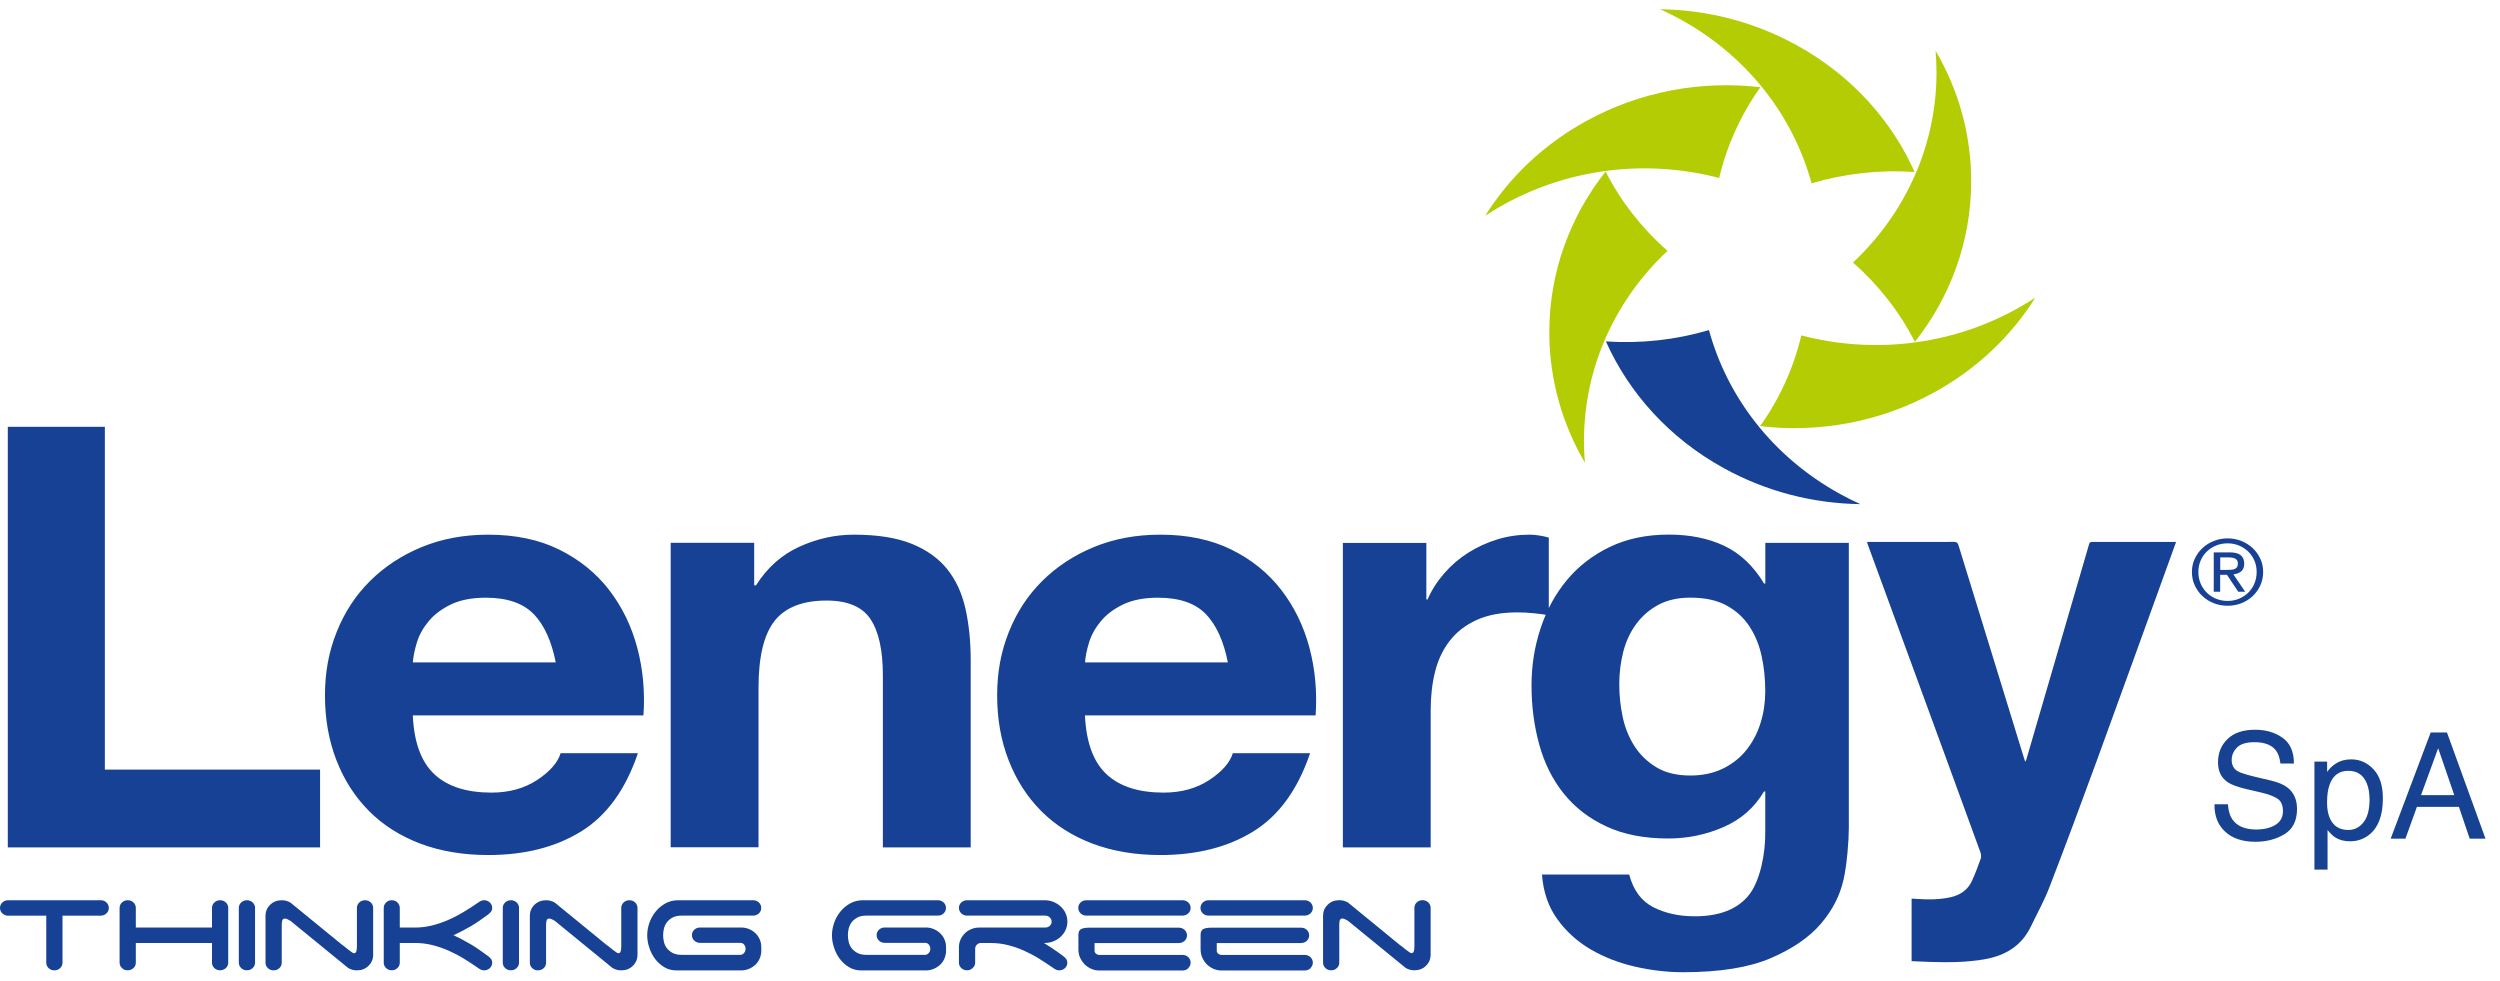
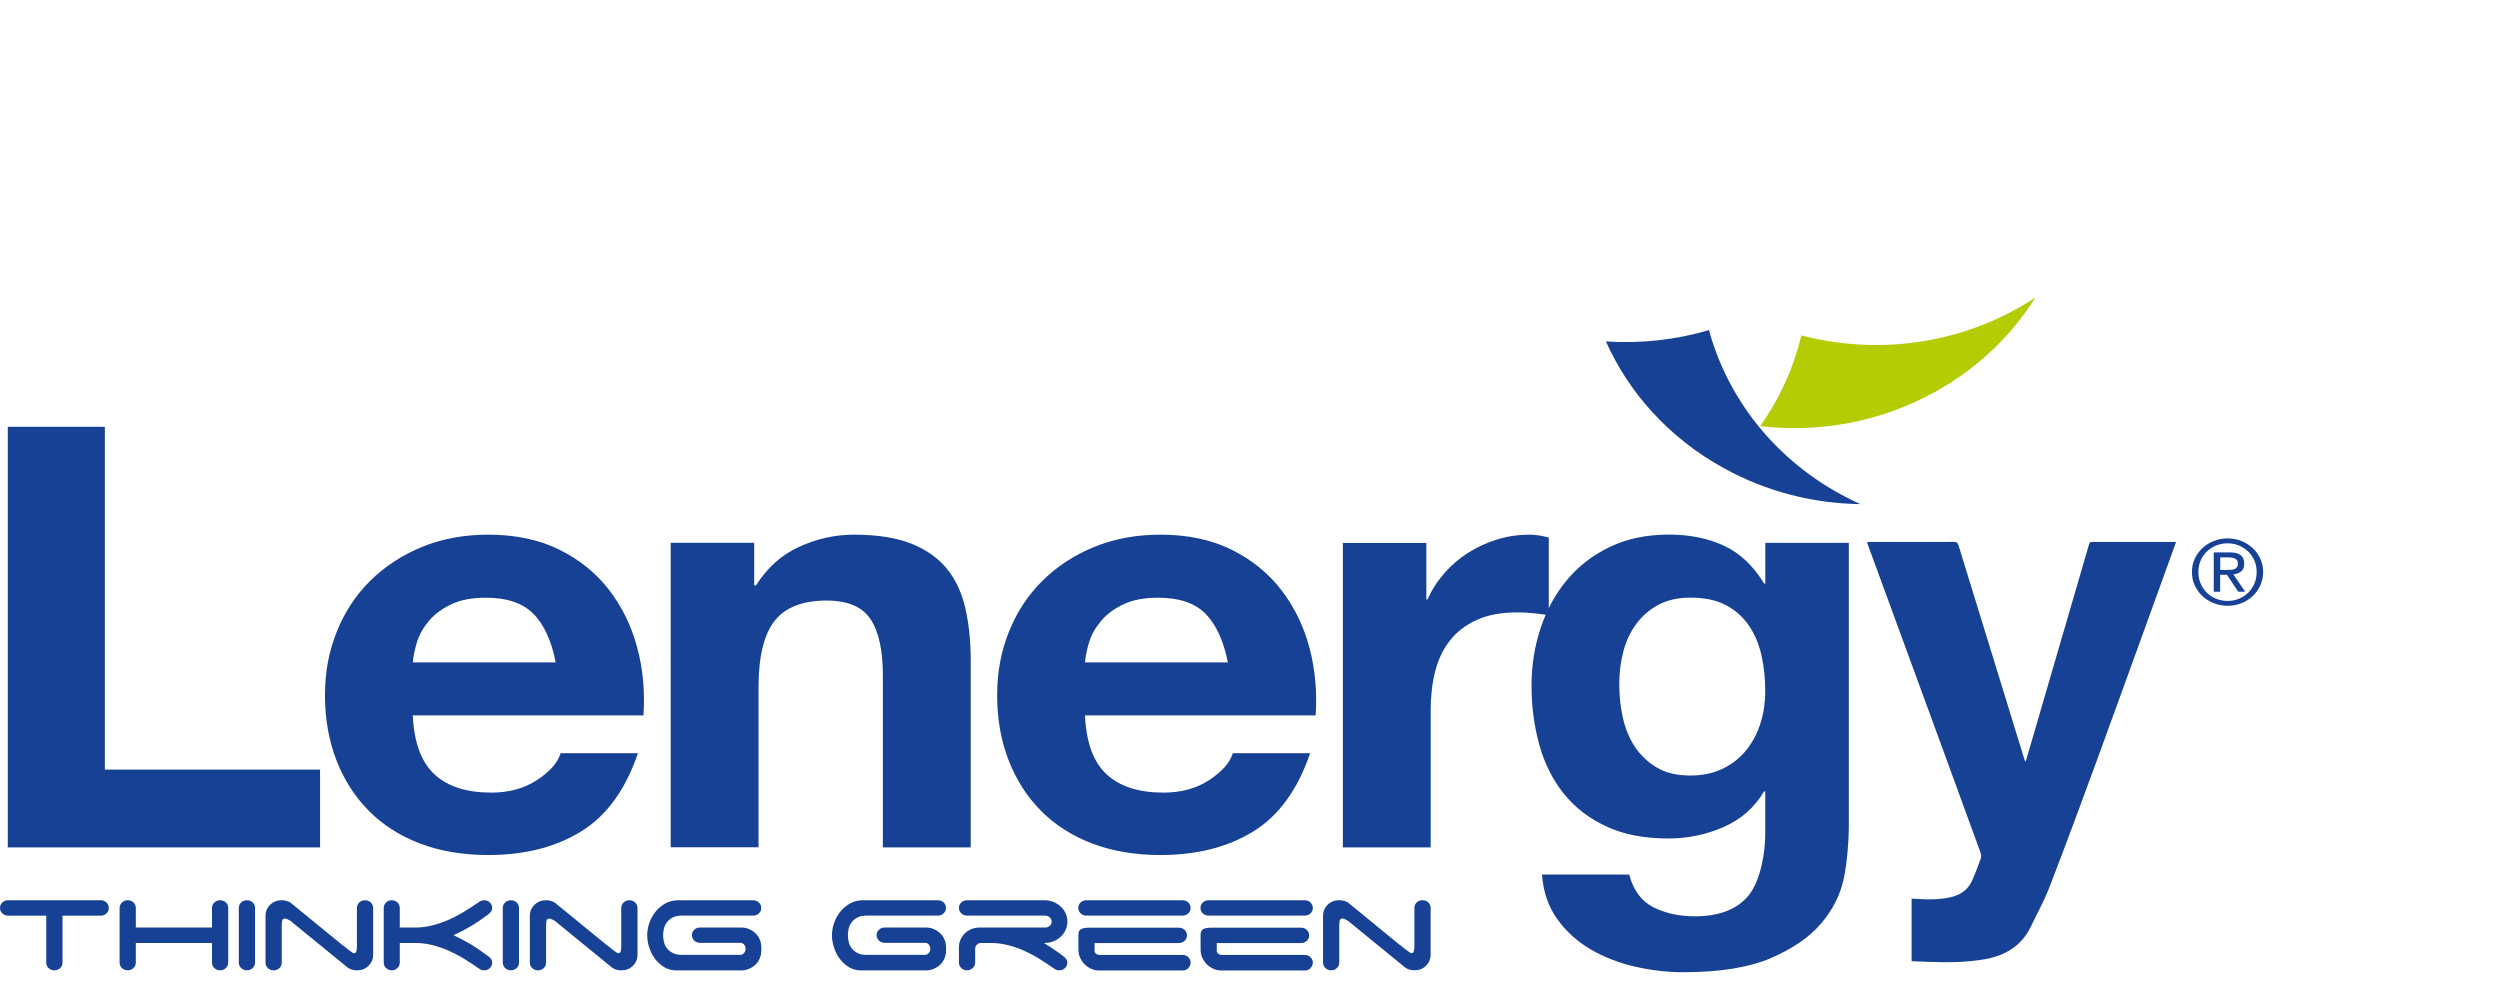
<svg xmlns="http://www.w3.org/2000/svg" width="135" height="53" viewBox="0 0 135 53" fill="none">
-   <path d="M129.096 45.289H129.892L130.514 43.57H132.782L133.364 45.289H134.217L132.136 39.553H131.257L129.096 45.289ZM130.735 42.938L131.661 40.403L132.531 42.938H130.735ZM124.986 46.958H125.688V44.821C125.842 45.012 125.983 45.145 126.106 45.222C126.32 45.359 126.585 45.43 126.902 45.43C127.304 45.43 127.658 45.306 127.959 45.058C128.437 44.667 128.675 44.018 128.675 43.105C128.675 42.43 128.511 41.911 128.176 41.55C127.842 41.189 127.441 41.005 126.966 41.005C126.645 41.005 126.364 41.082 126.126 41.239C125.959 41.343 125.805 41.49 125.665 41.681V41.125H124.979V46.955L124.986 46.958ZM126.809 44.818C126.324 44.818 125.989 44.6 125.805 44.169C125.708 43.941 125.661 43.667 125.661 43.346C125.661 42.945 125.708 42.614 125.805 42.353C125.986 41.864 126.32 41.624 126.809 41.624C127.297 41.624 127.628 41.854 127.812 42.316C127.909 42.557 127.956 42.841 127.956 43.175C127.956 43.724 127.845 44.132 127.628 44.406C127.411 44.681 127.136 44.818 126.809 44.818ZM119.581 43.44C119.575 44.058 119.765 44.55 120.16 44.911C120.554 45.276 121.096 45.456 121.792 45.456C122.387 45.456 122.912 45.319 123.364 45.045C123.815 44.771 124.039 44.316 124.039 43.684C124.039 43.172 123.862 42.784 123.511 42.517C123.307 42.363 123.016 42.242 122.641 42.152L121.862 41.968C121.337 41.844 121.003 41.741 120.852 41.657C120.625 41.527 120.511 41.323 120.511 41.038C120.511 40.784 120.608 40.56 120.799 40.366C120.989 40.172 121.307 40.078 121.745 40.078C122.29 40.078 122.675 40.229 122.902 40.527C123.026 40.691 123.106 40.925 123.143 41.232H123.872C123.872 40.593 123.668 40.132 123.26 39.841C122.852 39.55 122.354 39.406 121.768 39.406C121.133 39.406 120.641 39.57 120.294 39.901C119.946 40.232 119.772 40.654 119.772 41.169C119.772 41.647 119.949 42.005 120.3 42.242C120.504 42.38 120.852 42.507 121.344 42.62L122.096 42.794C122.504 42.891 122.805 43.005 122.996 43.135C123.187 43.269 123.28 43.49 123.28 43.804C123.28 44.222 123.056 44.51 122.611 44.67C122.381 44.754 122.126 44.794 121.845 44.794C121.217 44.794 120.782 44.604 120.531 44.222C120.401 44.018 120.327 43.754 120.31 43.43H119.581V43.44Z" fill="#164291" />
  <path d="M118.518 30.169C118.622 29.948 118.759 29.758 118.936 29.594C119.11 29.43 119.317 29.303 119.548 29.213C119.782 29.119 120.03 29.072 120.291 29.072C120.552 29.072 120.799 29.119 121.033 29.213C121.264 29.306 121.468 29.433 121.642 29.594C121.816 29.758 121.953 29.948 122.057 30.169C122.16 30.39 122.21 30.627 122.21 30.885C122.21 31.142 122.16 31.39 122.057 31.614C121.953 31.835 121.816 32.029 121.642 32.193C121.468 32.356 121.264 32.484 121.033 32.574C120.802 32.664 120.555 32.711 120.291 32.711C120.026 32.711 119.779 32.664 119.548 32.574C119.317 32.484 119.11 32.356 118.936 32.193C118.759 32.029 118.622 31.835 118.518 31.614C118.414 31.39 118.364 31.149 118.364 30.885C118.364 30.621 118.414 30.39 118.518 30.169ZM118.832 31.507C118.913 31.698 119.023 31.862 119.164 32.002C119.304 32.142 119.471 32.249 119.665 32.33C119.859 32.41 120.067 32.45 120.291 32.45C120.515 32.45 120.719 32.41 120.909 32.33C121.1 32.249 121.267 32.139 121.408 32.002C121.548 31.862 121.659 31.698 121.739 31.507C121.819 31.316 121.859 31.109 121.859 30.885C121.859 30.661 121.819 30.464 121.739 30.276C121.659 30.089 121.548 29.925 121.408 29.788C121.267 29.651 121.1 29.541 120.909 29.46C120.719 29.38 120.511 29.34 120.291 29.34C120.07 29.34 119.856 29.38 119.665 29.46C119.471 29.541 119.304 29.648 119.164 29.788C119.023 29.925 118.913 30.089 118.832 30.276C118.752 30.464 118.712 30.668 118.712 30.885C118.712 31.102 118.752 31.316 118.832 31.507ZM120.408 29.828C120.672 29.828 120.869 29.878 120.996 29.979C121.123 30.079 121.187 30.233 121.187 30.437C121.187 30.627 121.13 30.768 121.02 30.858C120.906 30.948 120.766 30.999 120.602 31.015L121.241 31.955H120.866L120.257 31.039H119.889V31.955H119.542V29.828H120.404H120.408ZM120.257 30.775C120.334 30.775 120.411 30.775 120.481 30.768C120.552 30.765 120.612 30.748 120.669 30.728C120.722 30.704 120.766 30.671 120.799 30.624C120.832 30.577 120.846 30.51 120.846 30.427C120.846 30.357 120.832 30.3 120.802 30.256C120.772 30.213 120.735 30.183 120.689 30.159C120.642 30.136 120.588 30.122 120.531 30.112C120.471 30.106 120.414 30.099 120.354 30.099H119.893V30.775H120.254H120.257Z" fill="#164194" />
-   <path d="M100.063 14.176C102.846 11.56 104.571 7.925 104.571 3.908C104.571 3.51 104.555 3.119 104.521 2.738C105.745 4.828 106.444 7.229 106.444 9.785C106.444 13.042 105.31 16.045 103.404 18.46C102.578 16.838 101.438 15.387 100.063 14.176Z" fill="#B4CC04" />
  <path d="M97.274 18.113C101.043 19.099 105.21 18.705 108.866 16.698C109.227 16.501 109.575 16.29 109.906 16.073C108.618 18.126 106.782 19.902 104.458 21.183C101.498 22.812 98.2 23.38 95.046 23.012C96.107 21.521 96.859 19.855 97.27 18.116" fill="#B4CC04" />
  <path d="M92.284 17.825C93.271 21.427 95.712 24.668 99.368 26.677C99.729 26.875 100.093 27.059 100.458 27.223C97.946 27.189 95.414 26.564 93.09 25.283C90.13 23.654 87.963 21.219 86.719 18.437C88.605 18.564 90.495 18.353 92.284 17.825Z" fill="#164194" />
-   <path d="M90.043 13.547C87.26 16.162 85.534 19.798 85.534 23.814C85.534 24.212 85.551 24.604 85.585 24.985C84.361 22.895 83.662 20.493 83.662 17.938C83.662 14.681 84.795 11.677 86.702 9.263C87.528 10.885 88.668 12.336 90.043 13.547Z" fill="#B4CC04" />
-   <path d="M92.832 9.61C89.063 8.623 84.896 9.018 81.24 11.024C80.879 11.222 80.531 11.432 80.2 11.65C81.488 9.596 83.324 7.82 85.648 6.539C88.608 4.911 91.906 4.342 95.06 4.71C93.999 6.202 93.247 7.867 92.836 9.606" fill="#B4CC04" />
-   <path d="M97.825 9.898C96.839 6.296 94.397 3.055 90.742 1.045C90.38 0.848 90.016 0.664 89.651 0.5C92.163 0.533 94.695 1.159 97.019 2.44C99.979 4.069 102.146 6.503 103.39 9.286C101.504 9.159 99.615 9.37 97.825 9.898Z" fill="#B4CC04" />
  <path d="M5.749 49.322C5.833 49.242 5.876 49.142 5.876 49.028C5.876 48.914 5.833 48.814 5.749 48.734C5.666 48.653 5.562 48.613 5.438 48.613H0.438C0.318 48.613 0.214 48.653 0.127 48.734C0.043 48.814 0 48.914 0 49.028C0 49.142 0.04 49.232 0.117 49.312C0.197 49.389 0.291 49.436 0.401 49.446H2.498V51.984C2.498 52.102 2.542 52.199 2.625 52.279C2.712 52.359 2.813 52.399 2.936 52.399C3.06 52.399 3.161 52.359 3.247 52.279C3.331 52.199 3.375 52.098 3.375 51.984V49.446H5.435C5.555 49.446 5.659 49.406 5.746 49.326M12.197 52.275C12.281 52.195 12.324 52.095 12.324 51.981V49.028C12.324 48.911 12.281 48.814 12.197 48.734C12.11 48.653 12.01 48.613 11.886 48.613C11.762 48.613 11.662 48.653 11.575 48.734C11.492 48.814 11.448 48.914 11.448 49.028V50.088H7.334V49.028C7.334 48.911 7.291 48.814 7.207 48.734C7.124 48.653 7.02 48.613 6.896 48.613C6.773 48.613 6.672 48.653 6.585 48.734C6.502 48.814 6.458 48.914 6.458 49.028V51.981C6.458 52.098 6.502 52.195 6.585 52.275C6.669 52.356 6.773 52.396 6.896 52.396C7.02 52.396 7.12 52.356 7.207 52.275C7.294 52.195 7.334 52.095 7.334 51.981V50.921H11.448V51.981C11.448 52.098 11.492 52.195 11.575 52.275C11.659 52.356 11.762 52.396 11.886 52.396C12.01 52.396 12.11 52.356 12.197 52.275ZM13.645 52.275C13.729 52.195 13.773 52.095 13.773 51.981V49.028C13.773 48.911 13.729 48.814 13.645 48.734C13.559 48.653 13.458 48.613 13.334 48.613C13.211 48.613 13.11 48.653 13.023 48.734C12.94 48.814 12.896 48.914 12.896 49.028V51.981C12.896 52.098 12.94 52.195 13.023 52.275C13.107 52.356 13.211 52.396 13.334 52.396C13.458 52.396 13.559 52.356 13.645 52.275ZM19.9 52.155C20.067 51.991 20.15 51.794 20.15 51.556V49.028C20.15 48.911 20.107 48.814 20.023 48.734C19.936 48.653 19.836 48.613 19.712 48.613C19.588 48.613 19.488 48.653 19.401 48.734C19.318 48.814 19.274 48.914 19.274 49.028V50.74C19.274 50.948 19.281 51.199 19.257 51.309C19.234 51.419 19.211 51.473 19.12 51.473C19.07 51.473 19 51.433 18.876 51.329C18.799 51.292 18.605 51.098 18.492 51.035L15.689 48.744C15.622 48.703 15.548 48.67 15.465 48.647C15.381 48.623 15.298 48.613 15.214 48.613C14.963 48.613 14.756 48.694 14.589 48.857C14.421 49.021 14.338 49.219 14.338 49.456V51.984C14.338 52.102 14.381 52.199 14.465 52.279C14.548 52.359 14.652 52.399 14.776 52.399C14.9 52.399 15 52.359 15.087 52.279C15.171 52.199 15.214 52.098 15.214 51.984V50.272C15.214 50.065 15.207 49.844 15.234 49.734C15.258 49.623 15.314 49.603 15.405 49.603C15.455 49.603 15.538 49.647 15.612 49.683C15.689 49.72 15.796 49.814 15.933 49.928L18.799 52.269C18.866 52.309 18.94 52.342 19.023 52.366C19.104 52.389 19.187 52.399 19.274 52.399C19.522 52.399 19.732 52.319 19.9 52.155ZM24.986 50.747C24.833 50.667 24.665 50.583 24.488 50.503C24.665 50.423 24.829 50.339 24.986 50.259C25.14 50.178 25.291 50.095 25.438 50.008C25.585 49.921 25.729 49.827 25.876 49.727C26.023 49.627 26.174 49.516 26.331 49.403C26.398 49.356 26.455 49.302 26.505 49.242C26.555 49.182 26.578 49.111 26.578 49.028C26.578 48.911 26.535 48.814 26.451 48.734C26.364 48.653 26.264 48.613 26.14 48.613C26.037 48.613 25.933 48.653 25.829 48.734C25.585 48.901 25.331 49.068 25.067 49.229C24.803 49.389 24.525 49.536 24.237 49.663C23.95 49.791 23.652 49.894 23.348 49.971C23.043 50.048 22.732 50.088 22.418 50.088H21.588V49.028C21.588 48.911 21.545 48.814 21.461 48.734C21.378 48.653 21.274 48.613 21.15 48.613C21.027 48.613 20.933 48.653 20.849 48.734C20.766 48.814 20.722 48.914 20.722 49.028V51.981C20.722 52.098 20.766 52.195 20.849 52.275C20.933 52.356 21.037 52.396 21.16 52.396C21.277 52.396 21.378 52.356 21.461 52.275C21.548 52.195 21.588 52.095 21.588 51.981V50.921H22.418C22.736 50.921 23.043 50.958 23.348 51.035C23.652 51.111 23.946 51.212 24.234 51.339C24.518 51.466 24.796 51.61 25.06 51.774C25.324 51.938 25.582 52.105 25.829 52.279C25.933 52.359 26.037 52.399 26.14 52.399C26.261 52.399 26.364 52.359 26.451 52.279C26.535 52.199 26.578 52.098 26.578 51.984C26.578 51.904 26.555 51.831 26.505 51.77C26.455 51.71 26.398 51.657 26.331 51.61C26.174 51.493 26.02 51.386 25.876 51.285C25.729 51.185 25.585 51.088 25.438 51.001C25.291 50.914 25.14 50.831 24.986 50.75M27.899 52.275C27.983 52.195 28.027 52.095 28.027 51.981V49.028C28.027 48.911 27.983 48.814 27.899 48.734C27.813 48.653 27.712 48.613 27.588 48.613C27.465 48.613 27.364 48.653 27.277 48.734C27.194 48.814 27.15 48.914 27.15 49.028V51.981C27.15 52.098 27.194 52.195 27.277 52.275C27.361 52.356 27.465 52.396 27.588 52.396C27.712 52.396 27.813 52.356 27.899 52.275ZM34.174 52.155C34.341 51.991 34.425 51.794 34.425 51.556V49.028C34.425 48.911 34.381 48.814 34.297 48.734C34.211 48.653 34.11 48.613 33.986 48.613C33.863 48.613 33.762 48.653 33.675 48.734C33.589 48.814 33.548 48.914 33.548 49.028V50.74C33.548 50.948 33.555 51.199 33.532 51.309C33.508 51.419 33.485 51.473 33.395 51.473C33.344 51.473 33.274 51.433 33.15 51.329C33.073 51.292 32.88 51.098 32.766 51.035L29.963 48.744C29.896 48.703 29.823 48.67 29.739 48.647C29.659 48.623 29.572 48.613 29.488 48.613C29.237 48.613 29.03 48.694 28.863 48.857C28.695 49.021 28.612 49.219 28.612 49.456V51.984C28.612 52.102 28.655 52.199 28.739 52.279C28.823 52.359 28.926 52.399 29.05 52.399C29.174 52.399 29.274 52.359 29.361 52.279C29.445 52.199 29.488 52.098 29.488 51.984V50.272C29.488 50.065 29.482 49.844 29.508 49.734C29.532 49.623 29.588 49.603 29.679 49.603C29.729 49.603 29.809 49.647 29.886 49.683C29.963 49.72 30.07 49.814 30.207 49.928L33.073 52.269C33.14 52.309 33.214 52.342 33.297 52.366C33.378 52.389 33.461 52.399 33.548 52.399C33.799 52.399 34.007 52.319 34.174 52.155ZM41.027 51.75C41.08 51.62 41.11 51.483 41.11 51.336V51.145C41.11 51.001 41.083 50.861 41.027 50.734C40.973 50.603 40.893 50.489 40.796 50.396C40.696 50.299 40.578 50.225 40.445 50.168C40.311 50.111 40.167 50.085 40.017 50.085H37.803C37.682 50.085 37.578 50.125 37.492 50.205C37.404 50.285 37.364 50.386 37.364 50.499C37.364 50.613 37.408 50.714 37.492 50.794C37.578 50.874 37.679 50.914 37.803 50.914H39.98C40.067 50.914 40.134 50.948 40.184 51.011C40.234 51.075 40.261 51.152 40.261 51.239C40.261 51.326 40.231 51.403 40.174 51.466C40.117 51.53 40.05 51.563 39.976 51.563H36.829C36.615 51.563 36.445 51.526 36.314 51.456C36.184 51.382 36.08 51.295 36.003 51.192C35.926 51.088 35.876 50.974 35.849 50.847C35.823 50.724 35.809 50.61 35.809 50.503C35.809 50.396 35.823 50.285 35.849 50.158C35.876 50.035 35.93 49.921 36.003 49.814C36.08 49.71 36.184 49.62 36.314 49.55C36.445 49.476 36.615 49.443 36.829 49.443H40.669C40.789 49.443 40.893 49.403 40.98 49.322C41.067 49.242 41.107 49.142 41.107 49.028C41.107 48.914 41.063 48.814 40.98 48.734C40.893 48.653 40.792 48.613 40.669 48.613H36.629C36.368 48.613 36.134 48.67 35.926 48.787C35.719 48.904 35.542 49.051 35.398 49.235C35.251 49.416 35.14 49.62 35.063 49.844C34.986 50.068 34.95 50.289 34.95 50.51C34.95 50.73 34.986 50.944 35.06 51.168C35.134 51.396 35.237 51.6 35.374 51.78C35.512 51.961 35.675 52.111 35.873 52.229C36.067 52.346 36.288 52.403 36.538 52.403H40.013C40.164 52.403 40.307 52.376 40.441 52.319C40.575 52.265 40.692 52.188 40.792 52.095C40.893 51.998 40.97 51.887 41.023 51.757M51.003 51.75C51.057 51.62 51.087 51.483 51.087 51.336V51.145C51.087 51.001 51.06 50.861 51.003 50.734C50.95 50.603 50.869 50.489 50.769 50.396C50.669 50.299 50.552 50.225 50.418 50.168C50.284 50.111 50.14 50.085 49.99 50.085H47.776C47.655 50.085 47.552 50.125 47.465 50.205C47.378 50.285 47.338 50.386 47.338 50.499C47.338 50.613 47.381 50.714 47.465 50.794C47.548 50.874 47.652 50.914 47.776 50.914H49.956C50.04 50.914 50.11 50.948 50.16 51.011C50.211 51.075 50.237 51.152 50.237 51.239C50.237 51.326 50.207 51.403 50.15 51.466C50.093 51.53 50.026 51.563 49.953 51.563H46.806C46.592 51.563 46.421 51.526 46.291 51.456C46.16 51.382 46.057 51.295 45.98 51.192C45.903 51.088 45.853 50.974 45.826 50.847C45.799 50.724 45.786 50.61 45.786 50.503C45.786 50.396 45.799 50.285 45.826 50.158C45.853 50.035 45.906 49.921 45.98 49.814C46.057 49.71 46.16 49.62 46.291 49.55C46.421 49.476 46.592 49.443 46.806 49.443H50.645C50.766 49.443 50.869 49.403 50.956 49.322C51.04 49.242 51.083 49.142 51.083 49.028C51.083 48.914 51.04 48.814 50.956 48.734C50.869 48.653 50.769 48.613 50.645 48.613H46.605C46.344 48.613 46.11 48.67 45.903 48.787C45.696 48.904 45.518 49.051 45.374 49.235C45.227 49.416 45.117 49.62 45.04 49.844C44.963 50.068 44.926 50.289 44.926 50.51C44.926 50.73 44.963 50.944 45.037 51.168C45.11 51.396 45.214 51.6 45.351 51.78C45.488 51.961 45.652 52.111 45.849 52.229C46.043 52.346 46.267 52.403 46.515 52.403H49.99C50.14 52.403 50.284 52.376 50.418 52.319C50.552 52.265 50.669 52.188 50.769 52.095C50.869 51.998 50.946 51.887 51.003 51.757M56.873 51.239C56.702 51.125 56.535 51.021 56.371 50.921H56.408C56.578 50.921 56.739 50.891 56.886 50.831C57.036 50.77 57.167 50.687 57.277 50.583C57.391 50.479 57.478 50.356 57.542 50.219C57.605 50.078 57.639 49.928 57.639 49.767C57.639 49.606 57.605 49.453 57.542 49.316C57.478 49.175 57.388 49.055 57.277 48.951C57.164 48.847 57.033 48.764 56.886 48.703C56.736 48.643 56.578 48.613 56.408 48.613H52.221C52.1 48.613 51.996 48.653 51.91 48.734C51.822 48.814 51.782 48.914 51.782 49.028C51.782 49.142 51.826 49.242 51.91 49.322C51.993 49.403 52.097 49.443 52.221 49.443H56.445C56.535 49.443 56.615 49.476 56.685 49.54C56.756 49.603 56.789 49.68 56.789 49.767C56.789 49.861 56.752 49.938 56.685 49.998C56.615 50.058 56.535 50.088 56.445 50.088H52.889C52.732 50.088 52.585 50.115 52.451 50.172C52.318 50.225 52.2 50.302 52.103 50.399C52.007 50.496 51.929 50.606 51.869 50.737C51.812 50.867 51.782 51.005 51.782 51.148V51.981C51.782 52.098 51.826 52.195 51.91 52.275C51.993 52.356 52.097 52.396 52.221 52.396C52.344 52.396 52.438 52.356 52.525 52.275C52.612 52.195 52.659 52.095 52.659 51.981V51.242C52.659 51.155 52.685 51.081 52.739 51.025C52.792 50.968 52.859 50.931 52.94 50.921H53.475C53.802 50.921 54.12 50.958 54.425 51.035C54.729 51.111 55.023 51.212 55.304 51.339C55.588 51.466 55.859 51.61 56.12 51.774C56.381 51.938 56.635 52.105 56.886 52.279C56.99 52.359 57.093 52.399 57.197 52.399C57.318 52.399 57.421 52.359 57.508 52.279C57.595 52.199 57.635 52.098 57.635 51.984C57.635 51.904 57.612 51.831 57.562 51.77C57.511 51.71 57.455 51.657 57.388 51.61C57.211 51.476 57.036 51.352 56.869 51.242M64.167 49.322C64.251 49.242 64.294 49.142 64.294 49.028C64.294 48.914 64.251 48.814 64.167 48.734C64.08 48.653 63.98 48.613 63.856 48.613H58.665C58.545 48.613 58.441 48.653 58.354 48.734C58.267 48.814 58.227 48.914 58.227 49.028C58.227 49.142 58.271 49.242 58.354 49.322C58.438 49.403 58.542 49.443 58.665 49.443H63.856C63.976 49.443 64.08 49.403 64.167 49.322ZM64.167 52.275C64.251 52.195 64.294 52.095 64.294 51.981C64.294 51.867 64.251 51.767 64.167 51.687C64.08 51.606 63.98 51.566 63.856 51.566H59.388C59.301 51.566 59.234 51.543 59.184 51.499C59.133 51.456 59.107 51.406 59.107 51.349V50.924H63.659C63.779 50.924 63.883 50.884 63.97 50.804C64.053 50.724 64.097 50.623 64.097 50.51C64.097 50.396 64.053 50.295 63.97 50.215C63.883 50.135 63.782 50.095 63.659 50.095H58.816C58.615 50.095 58.468 50.122 58.374 50.172C58.281 50.225 58.234 50.329 58.234 50.483V51.265C58.234 51.439 58.267 51.596 58.334 51.734C58.401 51.871 58.488 51.991 58.588 52.092C58.692 52.188 58.809 52.265 58.943 52.322C59.077 52.379 59.21 52.406 59.344 52.406H63.859C63.98 52.406 64.083 52.366 64.17 52.285M70.766 49.322C70.849 49.242 70.893 49.142 70.893 49.028C70.893 48.914 70.849 48.814 70.766 48.734C70.679 48.653 70.578 48.613 70.455 48.613H65.264C65.144 48.613 65.04 48.653 64.953 48.734C64.869 48.814 64.826 48.914 64.826 49.028C64.826 49.142 64.869 49.242 64.953 49.322C65.037 49.403 65.14 49.443 65.264 49.443H70.455C70.575 49.443 70.679 49.403 70.766 49.322ZM70.766 52.275C70.849 52.195 70.893 52.095 70.893 51.981C70.893 51.867 70.849 51.767 70.766 51.687C70.679 51.606 70.578 51.566 70.455 51.566H65.986C65.903 51.566 65.832 51.543 65.782 51.499C65.732 51.456 65.705 51.406 65.705 51.349V50.924H70.257C70.378 50.924 70.481 50.884 70.568 50.804C70.652 50.724 70.695 50.623 70.695 50.51C70.695 50.396 70.652 50.295 70.568 50.215C70.485 50.135 70.381 50.095 70.257 50.095H65.414C65.214 50.095 65.067 50.122 64.973 50.172C64.879 50.225 64.832 50.329 64.832 50.483V51.265C64.832 51.439 64.866 51.596 64.933 51.734C65 51.871 65.083 51.991 65.187 52.092C65.291 52.188 65.408 52.265 65.541 52.322C65.675 52.379 65.809 52.406 65.943 52.406H70.458C70.578 52.406 70.682 52.366 70.769 52.285M77.254 51.553V49.025C77.254 48.907 77.21 48.81 77.127 48.73C77.04 48.65 76.939 48.61 76.816 48.61C76.692 48.61 76.592 48.65 76.505 48.73C76.418 48.81 76.378 48.911 76.378 49.025V50.737C76.378 50.944 76.384 51.195 76.361 51.306C76.338 51.416 76.314 51.469 76.224 51.469C76.174 51.469 76.103 51.429 75.98 51.326C75.903 51.289 75.709 51.095 75.595 51.031L72.796 48.74C72.729 48.7 72.655 48.667 72.572 48.643C72.491 48.62 72.404 48.61 72.321 48.61C72.07 48.61 71.863 48.69 71.695 48.854C71.528 49.018 71.445 49.215 71.445 49.453V51.981C71.445 52.098 71.488 52.195 71.572 52.275C71.655 52.356 71.759 52.396 71.883 52.396C72.006 52.396 72.107 52.356 72.194 52.275C72.277 52.195 72.321 52.095 72.321 51.981V50.269C72.321 50.061 72.314 49.841 72.338 49.73C72.361 49.62 72.418 49.6 72.508 49.6C72.555 49.6 72.638 49.643 72.715 49.68C72.792 49.717 72.899 49.81 73.037 49.924L75.903 52.265C75.97 52.306 76.043 52.339 76.127 52.362C76.207 52.386 76.291 52.396 76.378 52.396C76.628 52.396 76.836 52.316 77.003 52.152C77.17 51.988 77.254 51.79 77.254 51.553Z" fill="#164194" />
  <path d="M99.548 47.51C99.357 48.36 98.953 49.149 98.331 49.878C97.705 50.611 96.806 51.229 95.625 51.738C94.444 52.246 92.862 52.5 90.883 52.5C90.036 52.5 89.174 52.4 88.294 52.199C87.414 51.998 86.612 51.684 85.889 51.263C85.167 50.838 84.565 50.293 84.087 49.624C83.608 48.955 83.334 48.156 83.267 47.223H87.976C88.2 48.072 88.632 48.657 89.277 48.989C89.923 49.316 90.668 49.48 91.515 49.48C92.849 49.48 93.822 49.099 94.438 48.336C95.05 47.574 95.344 46.066 95.324 44.902V42.738H95.257C94.745 43.607 94.016 44.249 93.07 44.661C92.123 45.075 91.127 45.279 90.08 45.279C88.789 45.279 87.675 45.062 86.742 44.627C85.806 44.193 85.04 43.601 84.438 42.848C83.836 42.096 83.398 41.216 83.12 40.209C82.842 39.203 82.702 38.136 82.702 37.012C82.702 35.952 82.862 34.928 83.187 33.942C83.508 32.955 83.983 32.086 84.605 31.333C85.227 30.581 86.003 29.982 86.926 29.537C87.849 29.092 88.913 28.868 90.117 28.868C91.25 28.868 92.247 29.069 93.107 29.474C93.963 29.878 94.682 30.554 95.26 31.51H95.327V29.316H99.836V44.708C99.836 45.367 99.742 46.657 99.551 47.507M93.053 41.497C93.565 41.243 93.986 40.905 94.321 40.48C94.655 40.055 94.906 39.574 95.073 39.032C95.24 38.49 95.324 37.925 95.324 37.33C95.324 36.651 95.257 36.009 95.123 35.407C94.99 34.801 94.766 34.266 94.454 33.801C94.143 33.336 93.732 32.965 93.22 32.688C92.709 32.413 92.063 32.273 91.284 32.273C90.615 32.273 90.043 32.4 89.565 32.654C89.087 32.908 88.685 33.253 88.361 33.688C88.04 34.122 87.806 34.621 87.659 35.183C87.515 35.744 87.441 36.333 87.441 36.948C87.441 37.564 87.501 38.132 87.625 38.714C87.749 39.296 87.96 39.821 88.26 40.29C88.561 40.754 88.956 41.139 89.444 41.433C89.933 41.731 90.545 41.878 91.281 41.878C91.949 41.878 92.538 41.751 93.05 41.497M77.023 29.316V32.37H77.09C77.311 31.861 77.612 31.39 77.993 30.955C78.371 30.52 78.806 30.149 79.294 29.841C79.782 29.534 80.307 29.296 80.862 29.126C81.418 28.955 81.996 28.872 82.598 28.872C82.909 28.872 83.254 28.925 83.635 29.029V33.226C83.411 33.183 83.147 33.146 82.832 33.116C82.521 33.082 82.22 33.069 81.933 33.069C81.063 33.069 80.331 33.206 79.729 33.484C79.127 33.758 78.645 34.136 78.277 34.614C77.909 35.092 77.648 35.647 77.491 36.283C77.334 36.918 77.257 37.607 77.257 38.35V45.761H72.515V29.32H77.023V29.316ZM59.759 41.815C60.471 42.474 61.495 42.801 62.833 42.801C63.789 42.801 64.612 42.574 65.304 42.119C65.993 41.664 66.418 41.182 66.572 40.671H70.746C70.077 42.644 69.053 44.052 67.672 44.902C66.291 45.751 64.622 46.172 62.662 46.172C61.304 46.172 60.08 45.965 58.99 45.554C57.899 45.139 56.976 44.55 56.217 43.788C55.461 43.025 54.876 42.112 54.465 41.052C54.053 39.992 53.846 38.825 53.846 37.554C53.846 36.283 54.057 35.179 54.481 34.119C54.903 33.059 55.505 32.142 56.284 31.37C57.063 30.597 57.993 29.985 59.073 29.54C60.154 29.096 61.351 28.872 62.662 28.872C64.13 28.872 65.411 29.142 66.501 29.681C67.592 30.223 68.488 30.948 69.19 31.858C69.893 32.771 70.398 33.808 70.709 34.975C71.02 36.142 71.13 37.36 71.043 38.631H58.588C58.655 40.092 59.043 41.152 59.756 41.811M65.12 33.166C64.552 32.574 63.689 32.276 62.532 32.276C61.776 32.276 61.147 32.4 60.645 32.641C60.144 32.885 59.742 33.186 59.444 33.547C59.144 33.908 58.933 34.29 58.809 34.691C58.685 35.096 58.615 35.453 58.592 35.771H66.304C66.08 34.627 65.685 33.758 65.12 33.163M40.726 29.316V31.607H40.826C41.428 30.654 42.207 29.959 43.164 29.524C44.12 29.089 45.1 28.872 46.103 28.872C47.371 28.872 48.411 29.035 49.227 29.363C50.04 29.691 50.679 30.149 51.147 30.731C51.615 31.313 51.943 32.025 52.133 32.861C52.321 33.701 52.418 34.627 52.418 35.644V45.758H47.675V36.47C47.675 35.112 47.451 34.102 47.007 33.433C46.562 32.764 45.772 32.43 44.635 32.43C43.344 32.43 42.408 32.795 41.829 33.527C41.251 34.26 40.96 35.464 40.96 37.136V45.754H36.217V29.313H40.726V29.316ZM23.461 41.815C24.174 42.474 25.197 42.801 26.535 42.801C27.491 42.801 28.314 42.574 29.007 42.119C29.695 41.664 30.12 41.182 30.274 40.671H34.448C33.779 42.644 32.756 44.052 31.374 44.902C29.993 45.751 28.324 46.172 26.364 46.172C25.007 46.172 23.782 45.965 22.692 45.554C21.602 45.139 20.675 44.55 19.92 43.788C19.164 43.025 18.578 42.112 18.167 41.052C17.756 39.992 17.548 38.825 17.548 37.554C17.548 36.283 17.759 35.179 18.184 34.119C18.605 33.059 19.207 32.142 19.986 31.37C20.766 30.597 21.695 29.985 22.776 29.54C23.856 29.096 25.053 28.872 26.364 28.872C27.833 28.872 29.114 29.142 30.204 29.681C31.294 30.223 32.191 30.948 32.893 31.858C33.595 32.771 34.1 33.808 34.411 34.975C34.722 36.142 34.833 37.36 34.746 38.631H22.291C22.358 40.092 22.746 41.152 23.461 41.811M28.823 33.166C28.254 32.574 27.391 32.276 26.234 32.276C25.478 32.276 24.849 32.4 24.348 32.641C23.846 32.885 23.445 33.186 23.147 33.547C22.846 33.908 22.635 34.29 22.512 34.691C22.388 35.096 22.318 35.453 22.294 35.771H30.01C29.786 34.627 29.391 33.758 28.826 33.163M5.662 23.052V41.56H17.284V45.758H0.421V23.049H5.666L5.662 23.052Z" fill="#164194" />
  <path d="M117.511 29.265C115.976 29.265 114.468 29.265 112.959 29.265C112.842 29.265 112.829 29.329 112.802 29.416C112.291 31.179 111.775 32.941 111.26 34.707C110.645 36.814 110.033 38.921 109.418 41.028C109.408 41.058 109.388 41.085 109.361 41.132C109.334 41.051 109.314 40.995 109.297 40.941C108.933 39.751 108.568 38.563 108.2 37.373C107.388 34.73 106.571 32.088 105.759 29.446C105.715 29.309 105.662 29.262 105.515 29.262C104.016 29.269 102.521 29.265 101.023 29.265H100.826C100.836 29.319 100.839 29.343 100.846 29.366C101.715 31.737 102.585 34.108 103.454 36.48C104.618 39.66 105.786 42.841 106.943 46.025C106.98 46.128 106.993 46.269 106.959 46.369C106.816 46.774 106.662 47.178 106.485 47.57C106.257 48.065 105.842 48.336 105.324 48.453C104.715 48.587 104.097 48.583 103.478 48.54C103.398 48.533 103.314 48.53 103.227 48.526V51.904C103.575 51.918 103.909 51.934 104.244 51.944C105.23 51.974 106.21 51.971 107.187 51.797C108.294 51.597 109.163 51.078 109.665 50.035C110 49.336 110.381 48.657 110.658 47.938C111.545 45.64 112.401 43.332 113.247 41.021C114.588 37.349 115.913 33.674 117.244 29.998C117.331 29.761 117.414 29.52 117.508 29.265" fill="#164194" />
</svg>